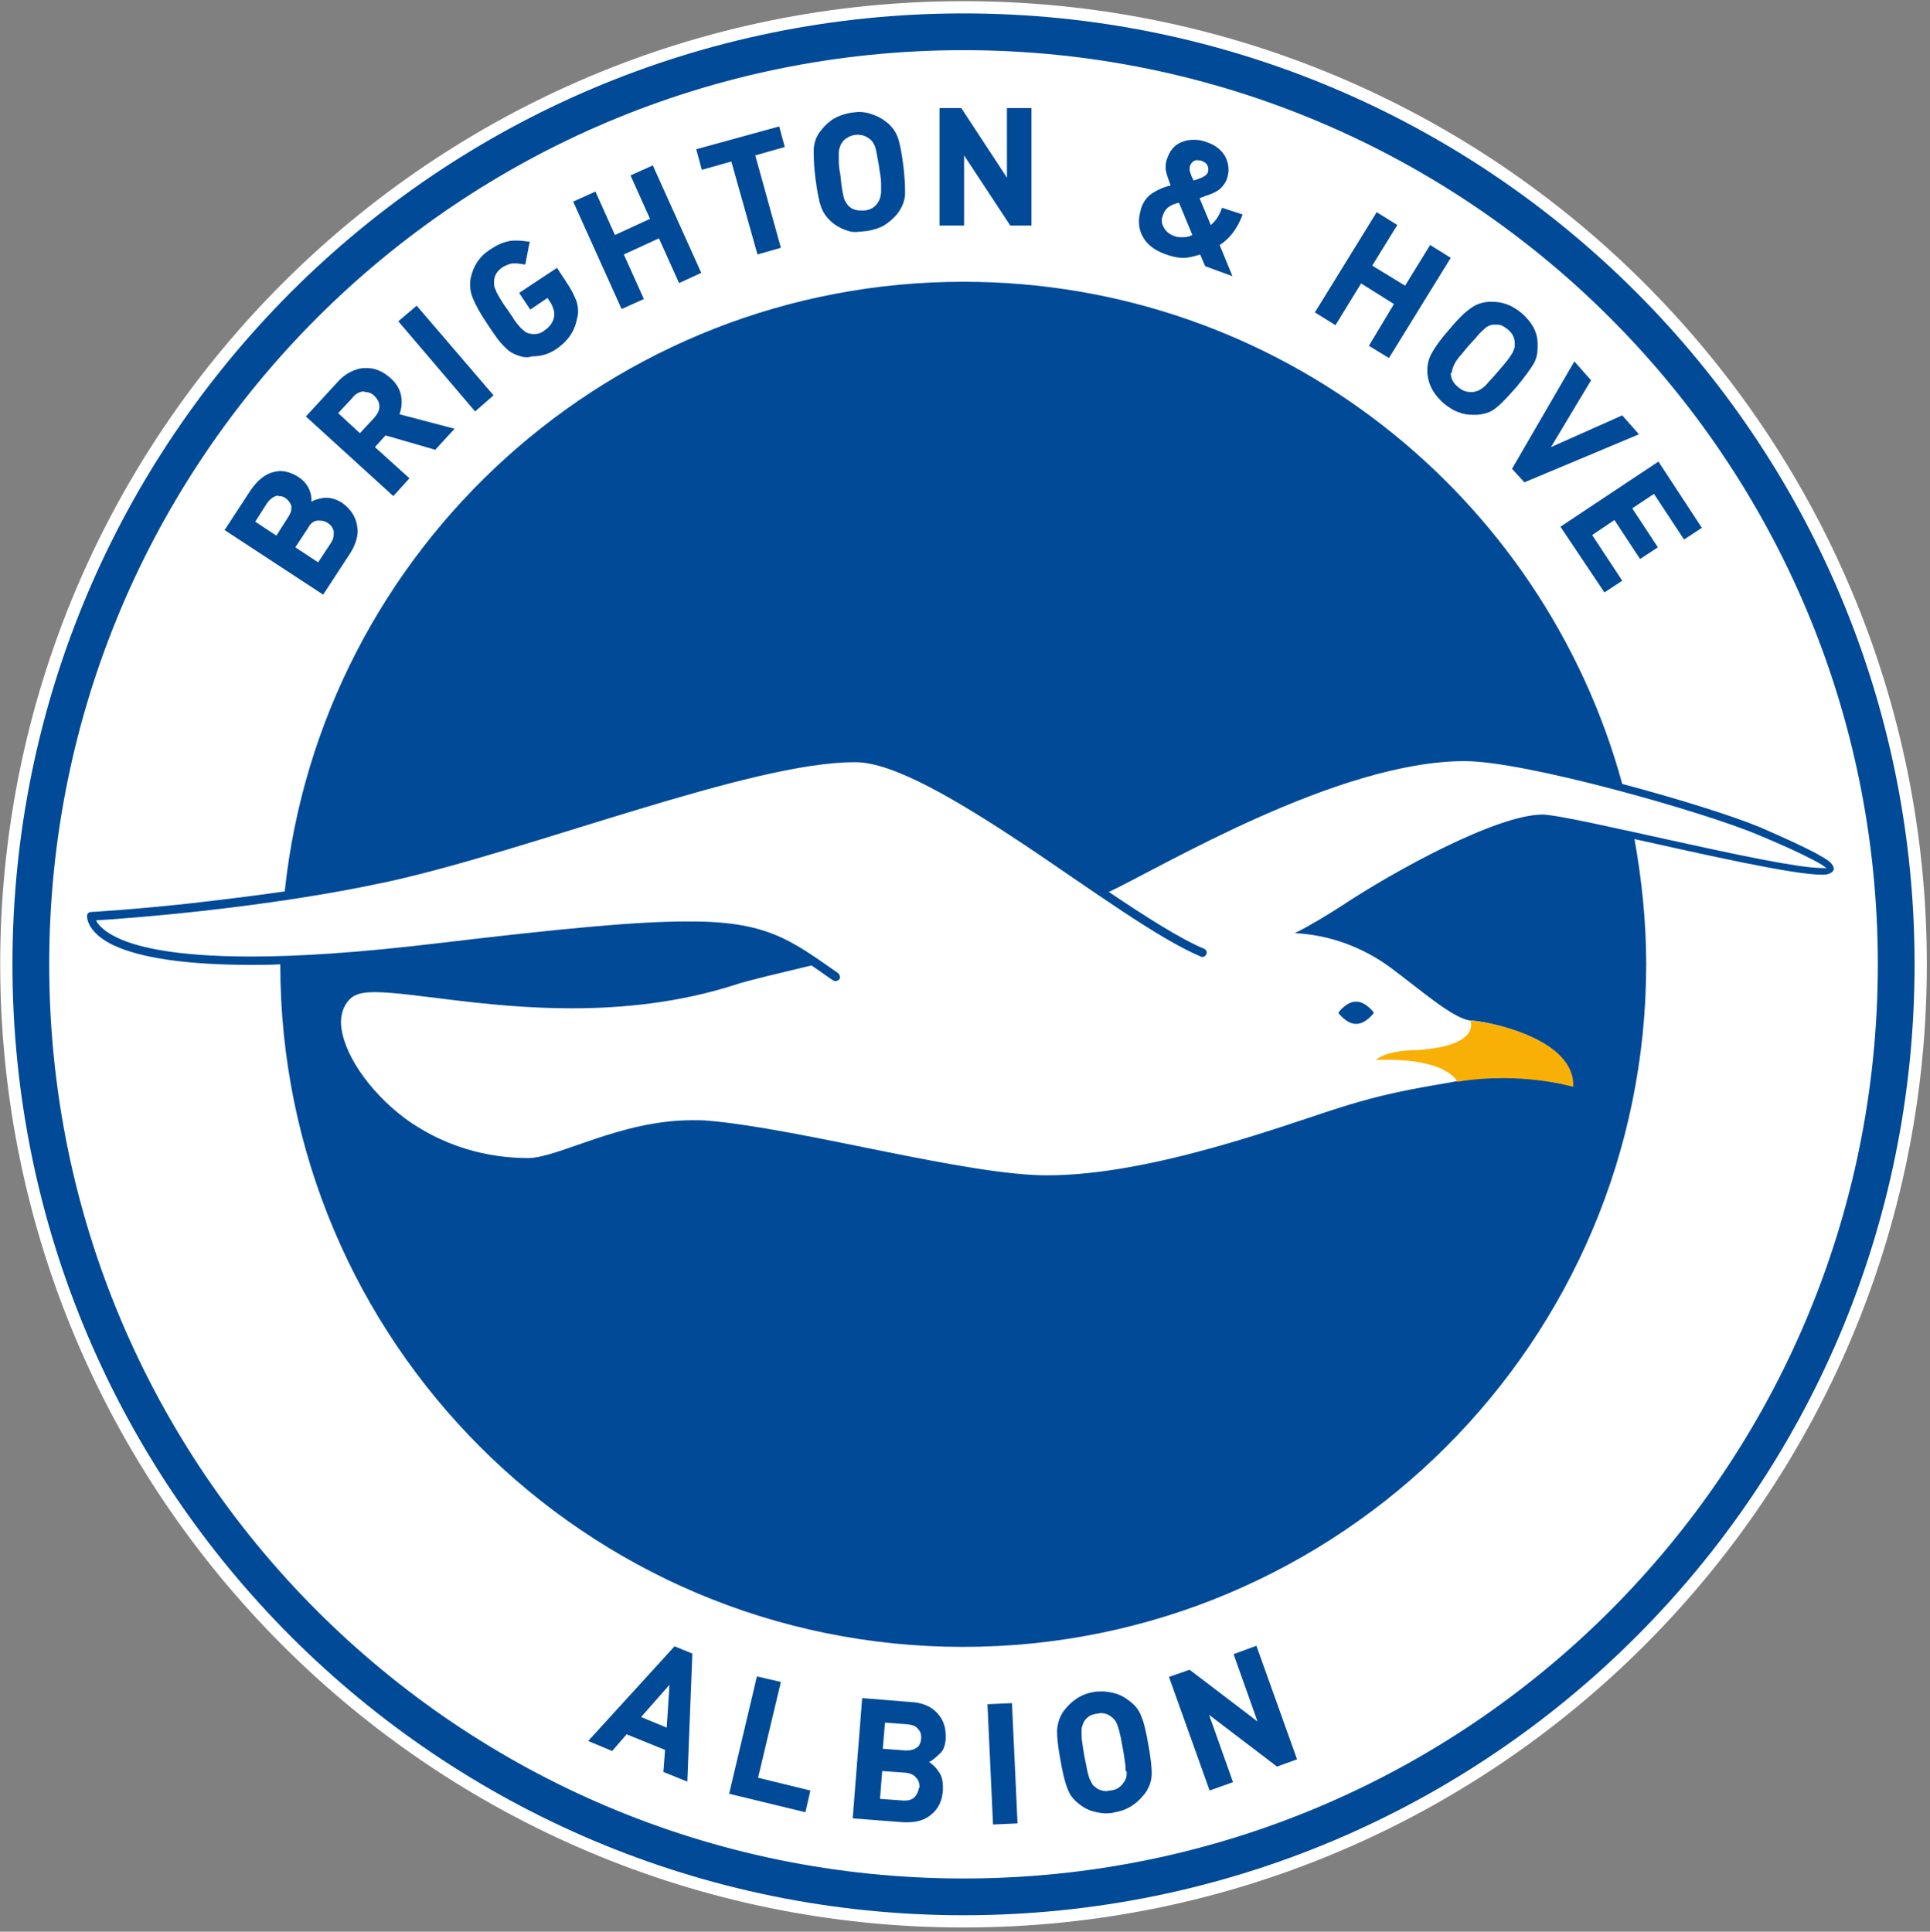
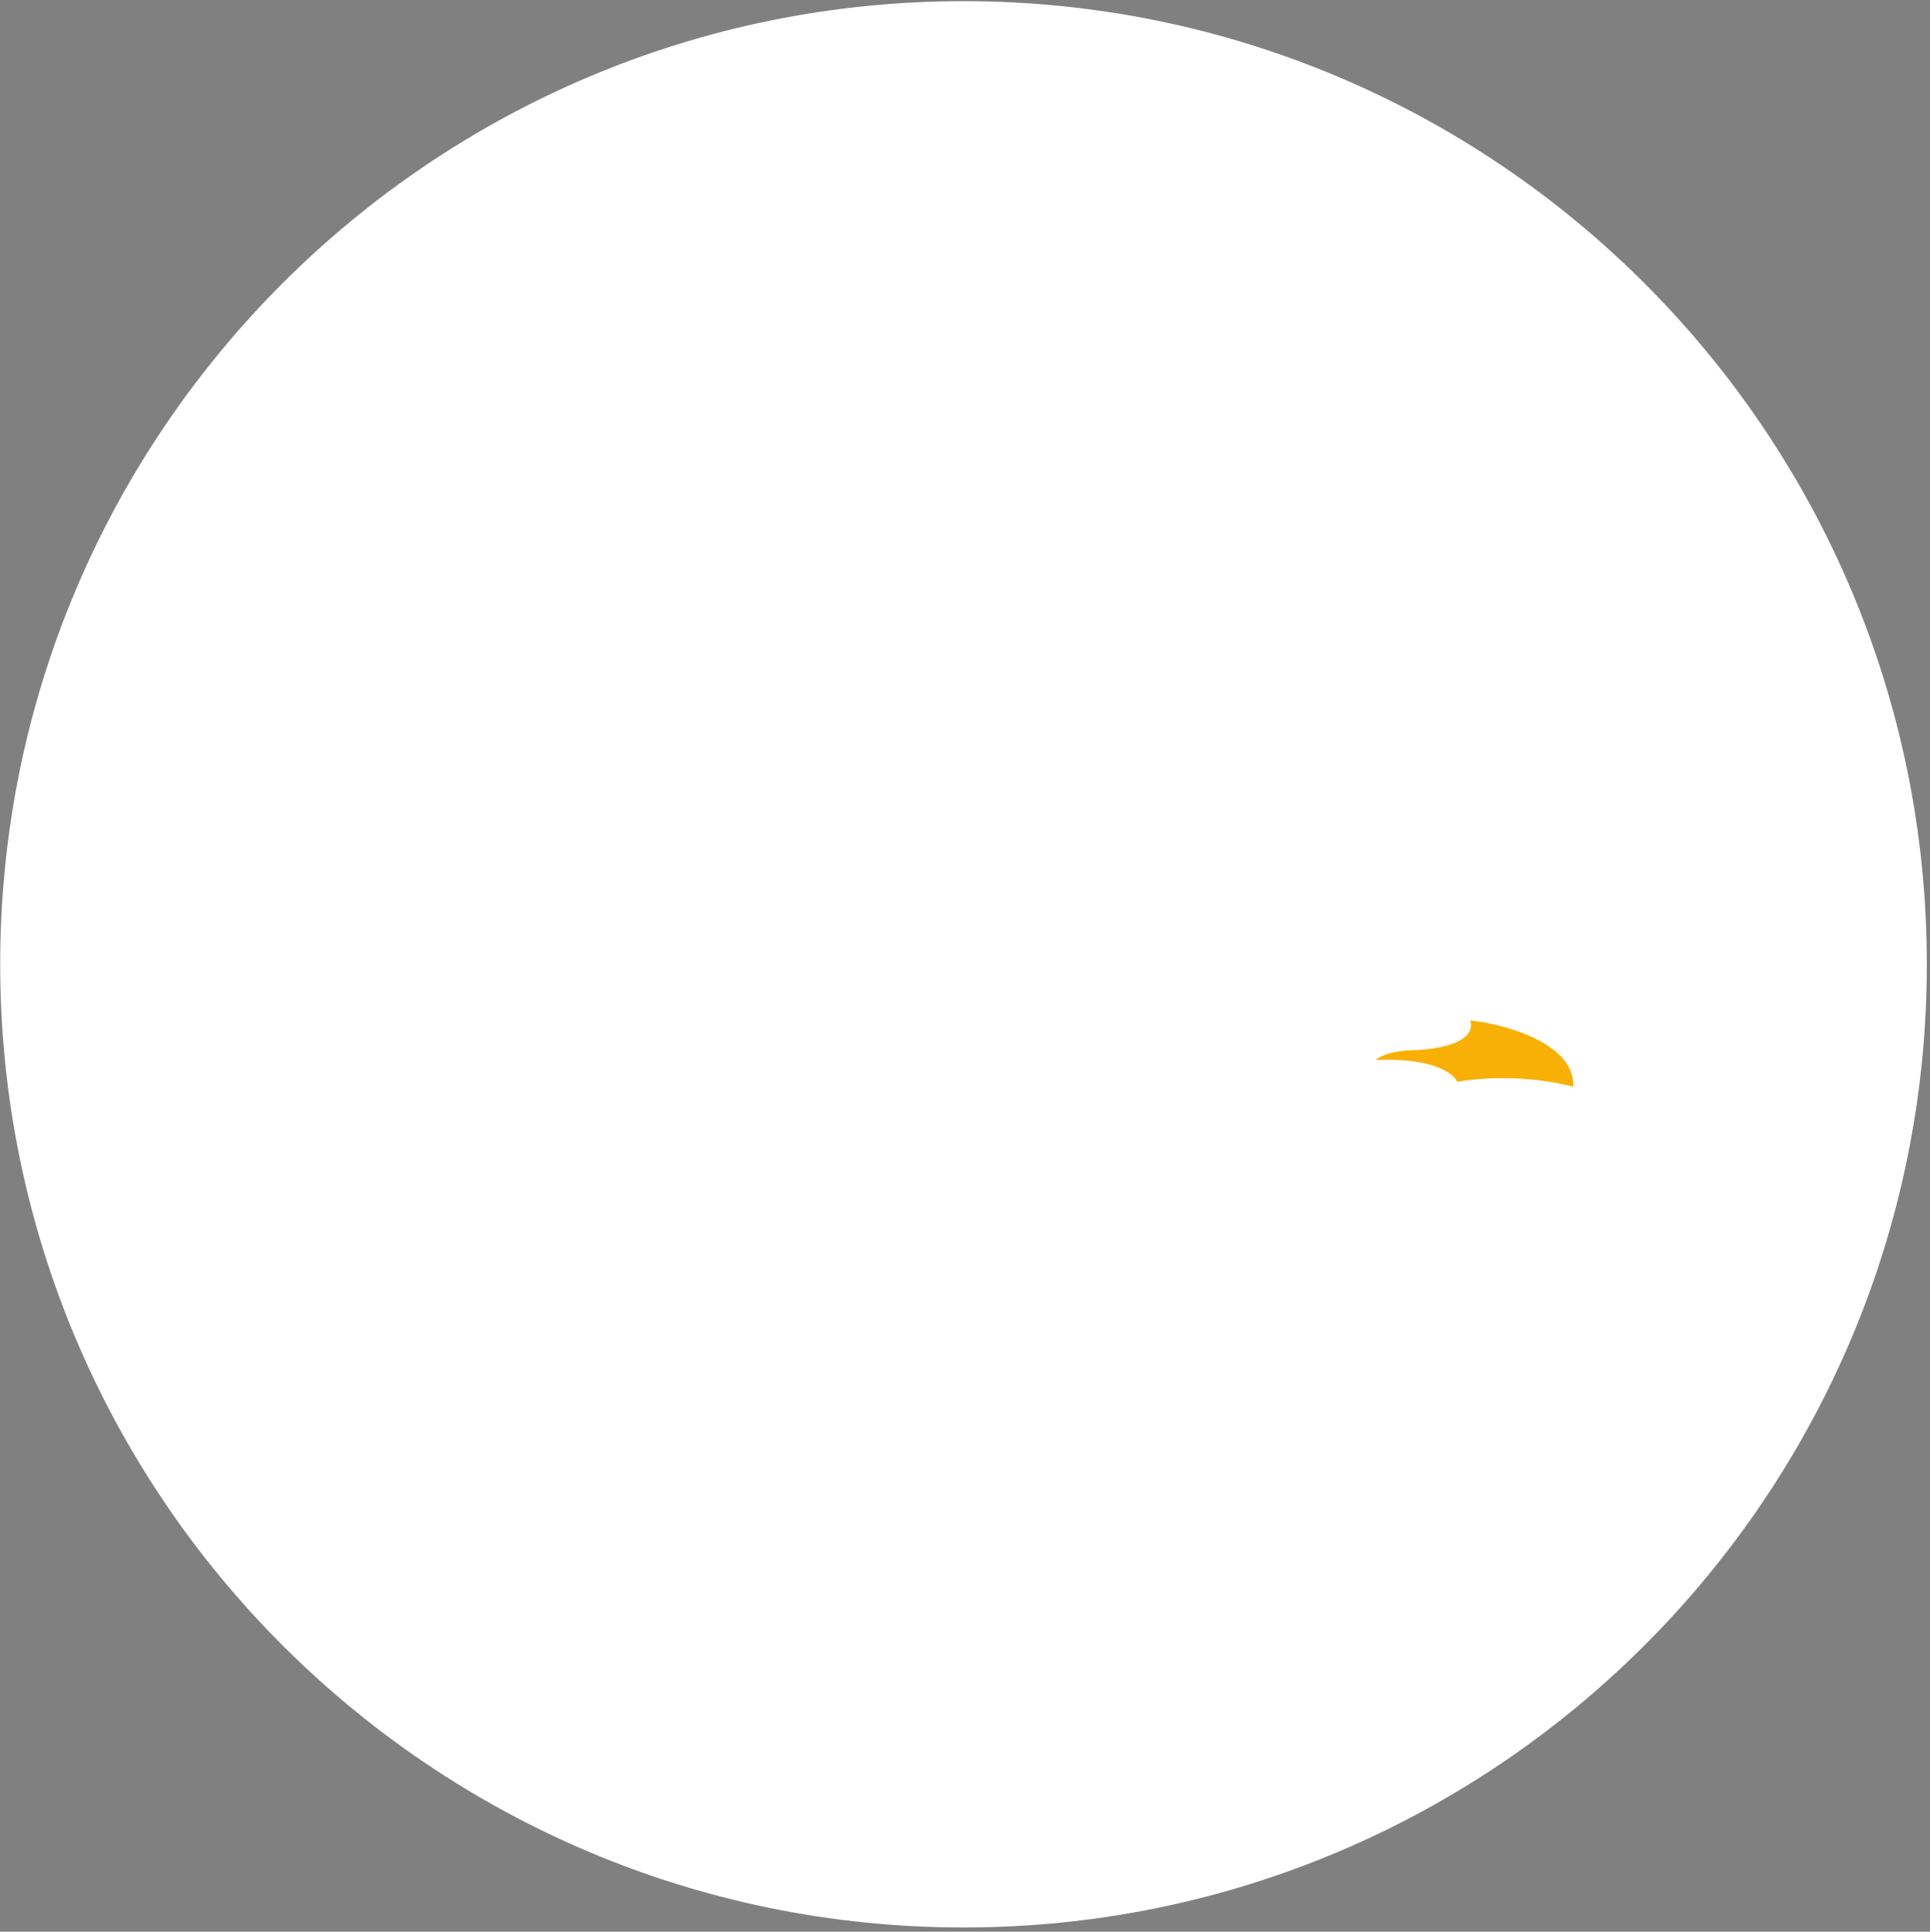
<svg xmlns="http://www.w3.org/2000/svg" version="1.0" id="katman_1" x="0px" y="0px" viewBox="-0.001 -0.364 346.603 346.966" style="enable-background:new 0 0 600 450;">
  <rect x="-0.001" y="-0.364" width="346.603" height="346.966" fill="#808080" stroke="none" />
  <style type="text/css">
	.st0{fill:#FFFFFF;}
	.st1{fill:#004A98;}
	.st2{fill:#F9B006;}
</style>
  <path class="st0" d="M 346.034 172.845 C 346.034 268.345 268.534 345.845 173.034 345.845 C 77.534 345.845 0.034 268.345 0.034 172.845 C 0.034 77.345 77.534 -0.155 173.034 -0.155 C 268.534 -0.155 346.034 77.345 346.034 172.845 Z M 346.034 172.845" />
-   <path class="st1" d="M 119.734 309.945 L 115.134 308.045 L 120.234 302.245 L 119.734 309.945 Z M 105.634 312.345 L 109.934 314.145 L 112.534 311.145 L 119.434 313.945 L 119.134 317.945 L 119.234 317.945 L 119.234 317.845 L 119.334 317.845 L 119.234 317.845 L 119.234 317.945 L 123.434 319.645 L 124.334 296.645 L 121.134 295.345 L 105.634 312.345 Z M 140.234 301.745 L 135.934 300.745 L 130.934 321.845 L 131.034 321.845 L 144.634 325.145 L 145.534 321.245 L 136.134 318.945 L 140.234 301.745 Z M 165.434 311.945 C 165.334 312.645 165.134 313.245 164.634 313.545 C 164.234 313.845 163.634 314.045 162.934 314.045 C 162.834 314.045 162.734 314.045 162.534 314.045 L 158.534 313.745 L 158.934 309.045 L 162.934 309.345 C 163.834 309.445 164.434 309.645 164.834 310.145 C 165.234 310.545 165.434 311.045 165.434 311.645 C 165.434 311.745 165.434 311.845 165.434 311.945 Z M 165.034 320.745 C 164.934 321.445 164.634 322.045 164.234 322.445 C 163.834 322.845 163.234 323.045 162.534 323.045 C 162.434 323.045 162.334 323.045 162.234 323.045 L 158.034 322.745 L 158.434 317.745 L 162.634 318.045 C 163.534 318.145 164.134 318.445 164.534 318.945 C 164.934 319.345 165.134 319.945 165.134 320.545 L 165.134 320.745 L 165.034 320.745 Z M 169.834 312.045 C 169.834 311.845 169.834 311.645 169.834 311.345 C 169.834 309.745 169.334 308.445 168.334 307.345 C 167.234 306.145 165.634 305.445 163.534 305.345 L 154.834 304.645 L 153.134 326.245 L 162.234 326.945 C 162.534 326.945 162.734 326.945 163.034 326.945 C 164.634 326.945 166.034 326.545 167.134 325.645 C 168.434 324.645 169.234 323.145 169.334 321.145 C 169.334 320.945 169.334 320.745 169.334 320.545 C 169.334 319.545 169.134 318.645 168.634 317.945 C 168.134 317.145 167.534 316.545 166.834 316.145 C 167.434 315.845 168.034 315.345 168.634 314.745 C 169.434 314.145 169.734 313.145 169.834 312.045 Z M 177.334 305.745 L 178.334 327.345 L 178.434 327.345 L 182.734 327.145 L 181.734 305.545 L 177.334 305.745 Z M 202.334 317.945 C 202.334 318.345 202.334 318.745 202.234 318.945 C 202.134 319.245 202.034 319.545 201.834 319.745 C 201.334 320.545 200.534 321.145 199.434 321.245 C 199.134 321.245 198.934 321.345 198.734 321.345 C 198.434 321.345 198.234 321.345 197.934 321.245 C 197.434 321.145 197.034 320.945 196.734 320.645 C 196.434 320.445 196.234 320.245 196.134 320.045 C 196.034 319.845 195.834 319.445 195.634 319.045 C 195.534 318.645 195.334 318.145 195.234 317.545 C 195.134 316.945 194.934 316.045 194.734 315.045 C 194.534 313.945 194.434 313.145 194.334 312.445 C 194.234 311.945 194.234 311.445 194.234 310.945 L 194.234 310.845 C 194.234 310.445 194.234 310.045 194.334 309.745 C 194.434 309.445 194.534 309.145 194.634 308.945 C 194.834 308.545 195.134 308.245 195.534 307.945 C 195.934 307.645 196.434 307.545 196.934 307.445 C 197.234 307.445 197.434 307.345 197.634 307.345 C 198.434 307.345 199.034 307.545 199.634 308.045 C 199.934 308.245 200.034 308.445 200.234 308.645 C 200.434 308.845 200.534 309.245 200.734 309.645 C 200.834 310.045 201.034 310.545 201.134 311.145 C 201.334 311.845 201.434 312.645 201.634 313.645 C 201.834 314.645 201.934 315.545 202.034 316.145 C 202.134 316.745 202.134 317.245 202.134 317.645 C 202.334 317.845 202.334 317.845 202.334 317.945 Z M 206.834 318.145 C 206.834 316.945 206.634 315.245 206.234 313.045 C 205.834 310.745 205.434 308.945 204.934 307.845 C 204.534 306.745 203.734 305.745 202.534 304.945 C 201.634 304.245 200.634 303.845 199.634 303.645 C 199.134 303.545 198.534 303.445 198.034 303.445 C 197.534 303.445 196.934 303.445 196.434 303.545 C 195.234 303.745 194.234 304.145 193.334 304.745 C 192.434 305.345 191.734 306.045 191.034 306.945 C 190.234 308.045 189.934 309.245 189.834 310.445 L 189.834 310.645 C 189.834 311.845 190.034 313.545 190.434 315.745 C 190.834 318.045 191.234 319.745 191.734 320.945 C 192.134 322.145 192.934 323.045 194.034 323.845 C 194.934 324.545 195.934 324.945 196.934 325.145 C 197.434 325.245 198.034 325.345 198.534 325.345 C 199.034 325.345 199.634 325.345 200.234 325.145 C 201.434 324.945 202.434 324.545 203.334 323.945 C 204.234 323.345 204.934 322.645 205.634 321.745 C 206.434 320.645 206.834 319.445 206.834 318.145 L 206.734 318.145 L 206.834 318.145 Z M 225.634 295.245 L 221.534 296.745 L 225.834 308.845 L 213.634 299.545 L 209.934 300.845 L 217.234 321.245 L 221.434 319.745 L 217.134 307.645 L 229.334 316.945 L 232.934 315.645 L 225.634 295.245 Z M 225.634 295.245" />
-   <path class="st1" d="M 173.034 337.045 C 82.334 337.045 8.834 263.545 8.834 172.845 C 8.834 82.145 82.334 8.645 173.034 8.645 C 263.734 8.645 337.234 82.145 337.234 172.845 C 337.234 263.545 263.734 337.045 173.034 337.045 Z M 173.034 2.045 C 78.734 2.045 2.234 78.545 2.234 172.845 C 2.234 267.145 78.734 343.645 173.034 343.645 C 267.334 343.645 343.834 267.245 343.834 172.845 C 343.834 78.545 267.334 2.045 173.034 2.045 Z M 173.034 2.045" />
-   <path class="st1" d="M 49.534 88.745 C 48.934 88.945 48.434 89.345 47.934 90.045 L 45.834 93.345 L 49.634 95.845 L 51.734 92.545 C 52.134 91.945 52.334 91.445 52.334 90.945 C 52.334 90.845 52.334 90.745 52.334 90.645 C 52.234 90.045 51.834 89.545 51.334 89.145 C 50.934 88.845 50.534 88.745 50.034 88.745 C 49.934 88.645 49.734 88.645 49.534 88.745 Z M 56.934 93.145 C 56.334 93.245 55.734 93.645 55.334 94.445 L 53.034 97.945 L 57.134 100.645 L 59.434 97.145 C 59.834 96.545 59.934 96.045 59.934 95.545 C 59.934 95.445 59.934 95.245 59.934 95.045 C 59.734 94.345 59.434 93.945 58.834 93.545 C 58.334 93.245 57.934 93.145 57.434 93.145 C 57.234 93.145 57.034 93.145 56.934 93.145 Z M 64.134 94.045 C 64.134 94.345 64.234 94.645 64.234 94.945 C 64.234 96.245 63.734 97.645 62.934 98.945 L 58.034 106.445 L 40.334 94.845 L 45.034 87.645 C 46.234 85.945 47.534 84.845 49.034 84.445 C 49.434 84.345 49.934 84.245 50.334 84.245 C 51.434 84.245 52.534 84.645 53.634 85.345 C 54.534 85.945 55.134 86.645 55.534 87.545 C 55.834 88.245 55.934 88.845 55.934 89.445 L 55.934 89.745 C 56.634 89.345 57.434 89.145 58.334 89.045 L 58.634 89.045 C 59.534 89.045 60.434 89.345 61.434 89.945 C 62.934 91.045 63.834 92.345 64.134 94.045 M 65.234 69.945 C 64.534 70.045 63.834 70.345 63.334 71.045 L 60.734 73.845 L 64.634 77.445 L 67.234 74.645 C 67.834 73.945 68.134 73.345 68.134 72.645 C 68.134 71.945 67.834 71.345 67.234 70.745 C 66.734 70.245 66.134 70.045 65.534 70.045 C 65.434 69.945 65.334 69.945 65.234 69.945 Z M 78.134 80.245 L 78.134 80.145 L 78.134 80.245 Z M 54.934 74.445 L 60.634 68.245 C 61.334 67.445 62.134 66.845 62.934 66.445 C 63.734 66.045 64.634 65.745 65.534 65.745 L 65.834 65.745 C 66.534 65.745 67.234 65.845 67.934 66.145 C 68.734 66.445 69.434 66.945 70.134 67.545 C 71.134 68.445 71.834 69.545 72.034 70.745 C 72.234 71.845 72.134 73.045 71.734 74.045 L 81.634 76.645 L 78.234 80.345 L 78.234 80.445 L 69.234 77.845 L 67.334 79.945 L 73.534 85.545 L 70.634 88.745 L 54.934 74.445 Z M 85.234 73.245 Z M 71.534 57.345 L 74.834 54.545 L 88.634 70.645 L 85.434 73.445 L 85.334 73.545 L 71.534 57.345 Z M 93.934 63.745 C 92.634 63.445 91.534 62.945 90.734 62.045 C 89.834 61.245 88.834 59.845 87.534 57.845 C 86.234 55.945 85.434 54.445 84.934 53.245 C 84.634 52.545 84.434 51.745 84.434 50.945 C 84.434 50.445 84.434 50.045 84.534 49.545 C 85.034 47.345 86.134 45.645 88.034 44.445 C 89.234 43.645 90.334 43.145 91.434 42.945 C 91.834 42.845 92.334 42.845 92.834 42.845 C 93.534 42.845 94.234 42.945 95.034 43.045 L 95.134 43.045 L 94.334 47.145 L 94.234 47.145 C 93.634 47.045 93.034 46.945 92.534 46.945 C 92.334 46.945 92.234 46.945 92.034 46.945 C 91.434 47.045 90.934 47.245 90.234 47.645 C 89.334 48.245 88.834 49.045 88.734 49.945 C 88.734 50.145 88.734 50.245 88.734 50.345 C 88.734 50.445 88.734 50.645 88.734 50.745 C 88.734 51.045 88.834 51.345 89.034 51.745 C 89.134 52.145 89.434 52.545 89.734 53.145 C 90.034 53.645 90.534 54.445 91.134 55.245 C 91.734 56.145 92.234 56.845 92.534 57.345 C 92.934 57.845 93.234 58.245 93.534 58.545 C 93.834 58.845 94.134 59.045 94.334 59.245 C 94.534 59.345 94.834 59.545 95.134 59.545 C 95.434 59.645 95.634 59.645 95.934 59.645 C 96.634 59.645 97.234 59.445 97.834 58.945 C 98.734 58.345 99.334 57.545 99.534 56.445 C 99.534 56.245 99.534 56.145 99.534 56.045 C 99.534 55.745 99.534 55.445 99.334 55.045 C 99.234 54.545 98.934 54.045 98.634 53.645 L 98.334 53.145 L 95.234 55.245 L 93.234 52.245 L 100.034 47.745 L 101.734 50.345 C 102.634 51.645 103.134 52.745 103.534 53.745 L 103.434 53.745 L 103.534 53.745 C 103.834 54.745 103.934 55.845 103.634 56.845 C 103.234 59.045 102.034 60.845 100.034 62.245 C 98.634 63.245 97.134 63.645 95.534 63.645 C 95.034 63.845 94.434 63.845 93.934 63.745 Z M 122.034 50.345 L 122.134 50.345 L 122.034 50.345 Z M 102.934 35.845 L 106.934 34.045 L 110.434 41.845 L 116.734 38.945 L 113.234 31.145 L 117.234 29.345 L 125.934 48.645 L 122.034 50.445 L 121.934 50.445 L 118.334 42.445 L 112.034 45.345 L 115.634 53.345 L 111.634 55.145 L 102.934 35.845 Z M 131.334 28.645 L 126.034 30.145 L 125.034 26.445 L 139.934 22.345 L 140.934 26.045 L 135.634 27.545 L 140.234 44.145 L 136.034 45.345 L 131.334 28.645 Z M 157.534 27.745 C 157.434 27.145 157.334 26.645 157.234 26.245 C 157.134 25.845 156.934 25.545 156.834 25.345 C 156.734 25.145 156.534 24.845 156.234 24.645 C 155.634 24.145 154.934 23.845 154.134 23.845 C 153.934 23.845 153.834 23.845 153.634 23.845 C 153.134 23.945 152.634 24.045 152.234 24.345 C 151.834 24.545 151.434 24.845 151.234 25.245 C 151.034 25.445 150.934 25.745 150.834 26.045 C 150.734 26.345 150.634 26.645 150.634 27.045 C 150.634 27.245 150.634 27.345 150.634 27.545 C 150.634 27.845 150.634 28.245 150.634 28.645 C 150.634 29.245 150.734 30.145 150.934 31.145 C 151.034 32.245 151.134 33.045 151.234 33.645 C 151.334 34.245 151.434 34.745 151.534 35.145 C 151.634 35.545 151.834 35.845 151.934 36.045 C 152.134 36.245 152.234 36.545 152.534 36.745 C 152.834 37.045 153.234 37.245 153.734 37.345 C 154.034 37.445 154.334 37.445 154.734 37.445 C 154.934 37.445 155.034 37.445 155.234 37.445 C 156.334 37.345 157.134 36.845 157.634 36.045 C 157.834 35.745 157.934 35.545 158.034 35.245 C 158.134 34.945 158.134 34.645 158.234 34.245 C 158.234 34.045 158.234 33.945 158.234 33.745 C 158.234 33.445 158.234 33.045 158.234 32.645 C 158.234 32.045 158.134 31.145 157.934 30.145 C 157.834 29.145 157.634 28.345 157.534 27.745 M 152.434 41.145 C 151.434 40.845 150.534 40.445 149.634 39.745 C 148.634 38.945 147.834 37.945 147.434 36.745 C 147.034 35.645 146.734 33.845 146.434 31.645 C 146.234 29.945 146.134 28.545 146.134 27.345 C 146.134 26.945 146.134 26.645 146.134 26.345 C 146.234 25.145 146.634 23.945 147.534 22.945 C 148.234 22.045 149.034 21.345 149.934 20.845 C 150.834 20.345 151.834 20.045 153.034 19.845 C 153.434 19.845 153.834 19.745 154.234 19.745 C 154.934 19.745 155.634 19.845 156.234 20.045 C 157.234 20.345 158.134 20.745 159.034 21.445 C 160.134 22.245 160.834 23.245 161.234 24.345 C 161.634 25.445 161.934 27.145 162.234 29.445 C 162.434 31.245 162.534 32.645 162.534 33.745 C 162.534 34.045 162.534 34.345 162.534 34.645 L 162.434 34.645 L 162.534 34.645 C 162.434 35.845 161.934 37.045 161.134 38.045 C 160.434 38.945 159.634 39.545 158.734 40.145 C 157.834 40.645 156.834 40.945 155.634 41.145 C 155.234 41.145 154.834 41.245 154.434 41.245 C 153.734 41.345 153.034 41.345 152.434 41.145 Z M 214.434 28.545 C 213.934 28.845 213.634 29.345 213.634 29.945 C 213.634 30.145 213.634 30.345 213.734 30.545 C 213.834 30.945 214.034 31.445 214.334 32.045 C 214.434 32.045 214.634 31.945 214.734 31.945 C 214.934 31.845 215.134 31.845 215.234 31.745 C 215.634 31.645 216.034 31.445 216.334 31.245 C 216.634 31.045 216.834 30.845 216.934 30.545 C 217.034 30.145 217.034 29.745 216.834 29.345 C 216.634 28.945 216.334 28.745 215.834 28.545 C 215.634 28.445 215.434 28.445 215.234 28.445 C 214.834 28.345 214.634 28.445 214.434 28.545 Z M 209.834 36.845 C 209.434 37.145 209.034 37.645 208.834 38.345 C 208.734 38.645 208.634 38.945 208.634 39.145 C 208.634 39.645 208.734 40.045 209.034 40.545 C 209.434 41.245 210.034 41.745 210.934 42.045 C 211.334 42.245 211.834 42.245 212.234 42.245 L 212.534 42.245 C 213.034 42.245 213.534 42.145 214.134 41.845 L 211.734 36.045 C 210.834 36.245 210.234 36.545 209.834 36.845 Z M 216.434 47.445 L 215.534 45.345 C 214.634 45.645 213.734 45.845 212.934 45.945 C 212.734 45.945 212.534 45.945 212.234 45.945 C 211.534 45.945 210.634 45.745 209.734 45.445 C 207.534 44.745 206.034 43.645 205.234 42.145 C 204.734 41.245 204.534 40.345 204.534 39.345 C 204.534 38.645 204.734 37.845 204.934 37.045 C 205.334 35.845 206.034 34.945 206.934 34.345 C 207.834 33.745 208.934 33.245 210.234 32.945 C 209.934 32.145 209.634 31.345 209.434 30.545 C 209.334 30.245 209.334 29.845 209.334 29.545 C 209.334 29.045 209.434 28.545 209.634 28.045 C 210.134 26.645 210.934 25.645 212.234 25.145 C 212.934 24.845 213.634 24.745 214.434 24.745 C 215.134 24.745 215.934 24.845 216.634 25.145 C 218.234 25.645 219.334 26.545 220.034 27.745 C 220.434 28.545 220.634 29.245 220.634 30.145 C 220.634 30.645 220.534 31.145 220.334 31.745 C 220.134 32.445 219.634 33.045 219.134 33.545 C 218.634 33.945 217.934 34.345 217.034 34.645 C 216.834 34.745 216.534 34.745 216.234 34.945 C 215.934 35.045 215.634 35.145 215.434 35.245 L 217.434 40.045 C 218.234 39.445 218.934 38.445 219.434 37.045 L 219.434 36.945 L 223.134 38.145 L 223.134 38.245 C 222.634 39.545 222.034 40.645 221.334 41.545 C 220.634 42.445 219.834 43.145 219.034 43.645 L 221.334 49.245 L 216.434 47.445 Z M 245.834 61.745 L 246.034 61.745 L 245.834 61.745 L 250.334 54.245 L 244.434 50.545 L 239.834 58.045 L 236.134 55.745 L 247.234 37.745 L 250.934 40.045 L 246.434 47.345 L 252.334 50.945 L 256.834 43.645 L 260.534 45.945 L 249.434 63.945 L 245.834 61.745 Z M 260.534 66.645 C 260.534 67.045 260.634 67.545 260.834 67.945 C 261.034 68.345 261.334 68.745 261.834 69.145 C 262.534 69.745 263.234 70.045 264.034 70.045 C 264.134 70.045 264.334 70.045 264.434 70.045 C 264.734 70.045 265.034 69.945 265.334 69.845 C 265.634 69.745 265.934 69.545 266.234 69.345 C 266.534 69.145 266.934 68.745 267.334 68.245 C 267.834 67.745 268.334 67.145 269.034 66.345 C 269.734 65.545 270.234 64.945 270.634 64.445 C 270.934 64.045 271.234 63.645 271.534 63.145 C 271.734 62.845 271.834 62.445 271.934 62.245 C 272.034 62.045 272.034 61.745 272.034 61.445 L 272.034 61.345 C 272.034 60.345 271.634 59.545 270.834 58.845 C 270.434 58.545 270.034 58.245 269.534 58.045 C 269.234 57.945 268.934 57.945 268.634 57.945 C 268.534 57.945 268.334 57.945 268.234 57.945 C 267.934 57.945 267.634 58.045 267.434 58.145 C 267.134 58.245 266.834 58.445 266.534 58.745 C 266.234 59.045 265.834 59.345 265.434 59.845 C 265.034 60.345 264.434 60.945 263.734 61.745 C 263.034 62.545 262.534 63.245 262.134 63.645 C 261.734 64.145 261.434 64.545 261.234 64.945 C 261.034 65.345 260.934 65.645 260.834 65.945 C 260.734 66.145 260.734 66.445 260.734 66.645 C 260.534 66.545 260.534 66.645 260.534 66.645 Z M 262.134 73.745 C 261.134 73.445 260.234 72.845 259.334 72.145 C 258.434 71.345 257.734 70.545 257.234 69.645 C 256.734 68.745 256.434 67.745 256.334 66.645 C 256.334 66.445 256.334 66.245 256.334 66.045 C 256.334 64.945 256.634 63.945 257.134 63.045 C 257.734 61.945 258.734 60.545 260.234 58.845 C 261.734 57.045 262.934 55.845 263.934 55.145 C 264.934 54.345 266.034 53.945 267.334 53.845 C 267.534 53.845 267.734 53.845 267.934 53.845 C 268.834 53.845 269.634 53.945 270.434 54.245 C 271.434 54.545 272.334 55.145 273.234 55.845 C 274.134 56.645 274.834 57.445 275.334 58.345 C 275.834 59.245 276.134 60.245 276.134 61.345 C 276.134 61.545 276.134 61.845 276.134 62.045 C 276.134 63.145 275.934 64.045 275.434 64.945 C 274.834 65.945 273.834 67.345 272.334 69.145 C 270.834 70.845 269.634 72.145 268.734 72.845 C 267.834 73.645 266.634 74.045 265.234 74.145 C 265.034 74.145 264.834 74.145 264.634 74.145 C 263.734 74.145 262.834 74.045 262.134 73.745 Z M 273.734 86.145 Z M 271.534 83.845 L 282.734 64.545 L 285.734 67.945 L 278.534 79.945 L 291.334 74.245 L 294.334 77.645 L 273.834 86.245 L 273.734 86.245 L 271.534 83.845 Z M 280.234 94.245 L 280.434 94.245 L 280.234 94.245 L 297.834 82.545 L 305.634 94.445 L 302.434 96.545 L 297.034 88.345 L 293.134 90.945 L 297.734 97.945 L 294.534 100.045 L 289.934 93.045 L 285.934 95.745 L 291.334 103.945 L 288.134 106.045 L 280.234 94.245 Z M 181.434 40.145 L 181.434 40.045 L 181.534 39.945 L 181.434 40.045 L 181.434 40.145 L 173.134 27.545 L 173.134 40.145 L 168.734 40.145 L 168.734 19.045 L 172.634 19.045 L 180.834 31.545 L 180.834 19.045 L 185.234 19.045 L 185.234 40.145 L 181.434 40.145 Z M 240.334 181.545 C 240.334 181.545 241.734 183.545 243.534 183.545 C 245.334 183.545 246.734 181.545 246.734 181.545 C 246.734 181.545 245.334 179.545 243.534 179.545 C 241.734 179.545 240.334 181.545 240.334 181.545 Z M 240.334 181.545" />
-   <path class="st1" d="M 327.134 155.545 C 319.134 155.545 282.334 146.045 277.034 145.945 C 268.834 145.945 250.434 156.045 240.934 162.345 C 238.134 164.145 235.334 165.845 232.534 167.245 C 238.734 167.545 244.734 169.745 249.734 173.445 C 255.134 177.445 260.634 182.345 263.934 182.945 C 264.134 182.945 264.334 182.945 264.434 182.945 C 269.134 183.445 282.734 186.745 282.334 194.745 C 282.334 194.745 272.934 191.945 261.534 193.845 C 257.034 194.745 250.534 195.445 240.734 198.545 C 231.434 201.445 207.034 210.745 188.034 210.745 C 173.534 210.745 144.234 202.445 127.334 200.945 C 126.334 200.845 125.334 200.845 124.334 200.845 C 111.434 200.845 100.434 207.545 94.934 207.645 C 89.934 207.645 81.234 206.745 72.634 200.445 C 66.134 195.545 61.334 188.445 61.234 183.245 C 61.234 181.545 61.834 179.845 63.234 178.745 C 64.234 178.045 65.534 177.845 67.334 177.845 C 73.934 177.845 87.134 180.745 102.634 180.745 C 111.834 180.745 121.934 179.745 131.934 176.545 C 134.234 175.745 141.234 174.145 145.734 173.045 C 146.934 173.845 148.134 174.745 149.634 175.745 C 149.934 175.945 150.434 175.845 150.734 175.545 C 150.934 175.245 150.834 174.745 150.534 174.445 C 141.934 168.445 137.734 165.045 123.334 165.145 C 114.134 165.145 100.634 166.445 78.734 169.045 C 64.534 170.745 53.634 171.445 45.134 171.445 C 31.034 171.445 23.934 169.645 20.434 167.745 C 18.334 166.645 17.534 165.545 17.234 164.945 C 22.334 164.645 47.534 162.845 69.934 157.945 C 95.334 152.345 135.034 136.445 153.534 136.545 C 160.434 136.445 172.334 143.645 184.234 151.545 C 196.134 159.545 208.034 168.245 215.634 171.445 C 216.034 171.645 216.434 171.445 216.634 171.045 C 216.834 170.645 216.634 170.245 216.234 170.045 C 211.934 168.245 205.834 164.345 199.134 159.845 C 208.334 155.545 240.134 136.345 263.034 136.345 C 273.934 136.345 305.934 145.445 315.634 149.545 C 320.234 151.445 323.434 152.945 325.534 154.045 C 326.534 154.545 327.334 155.045 327.734 155.345 C 327.834 155.445 327.934 155.545 328.034 155.645 C 327.834 155.545 327.534 155.545 327.134 155.545 Z M 326.034 152.845 C 323.934 151.745 320.734 150.245 316.134 148.245 C 311.334 146.245 301.534 143.145 291.334 140.445 C 277.134 88.445 229.534 50.245 173.034 50.245 C 109.734 50.245 57.634 98.245 51.134 159.745 C 44.934 160.645 38.934 161.345 33.734 161.945 C 23.534 163.045 16.434 163.445 16.334 163.445 C 15.934 163.445 15.634 163.745 15.634 164.145 L 15.634 164.245 C 15.634 164.845 16.034 167.145 19.834 169.145 C 23.734 171.145 31.034 172.945 45.234 172.945 C 46.834 172.945 48.534 172.945 50.334 172.845 C 50.334 240.545 105.234 295.445 172.934 295.445 C 240.634 295.445 295.634 240.545 295.634 172.845 C 295.634 165.145 294.834 157.645 293.534 150.345 C 306.134 153.145 322.034 156.745 327.134 156.745 C 327.634 156.745 328.134 156.745 328.534 156.545 C 328.834 156.445 329.334 156.145 329.334 155.645 C 329.134 154.545 328.134 154.045 326.034 152.845 Z M 326.034 152.845" />
  <path class="st2" d="M 261.734 193.945 C 273.034 192.045 282.534 194.845 282.534 194.845 C 282.934 186.445 268.234 183.245 264.034 182.945 C 264.034 182.945 266.134 187.445 254.634 188.245 C 254.634 188.245 249.234 188.145 247.034 190.045 C 247.034 190.045 257.634 189.245 261.334 193.345 L 261.734 193.945 Z M 261.734 193.945" />
</svg>